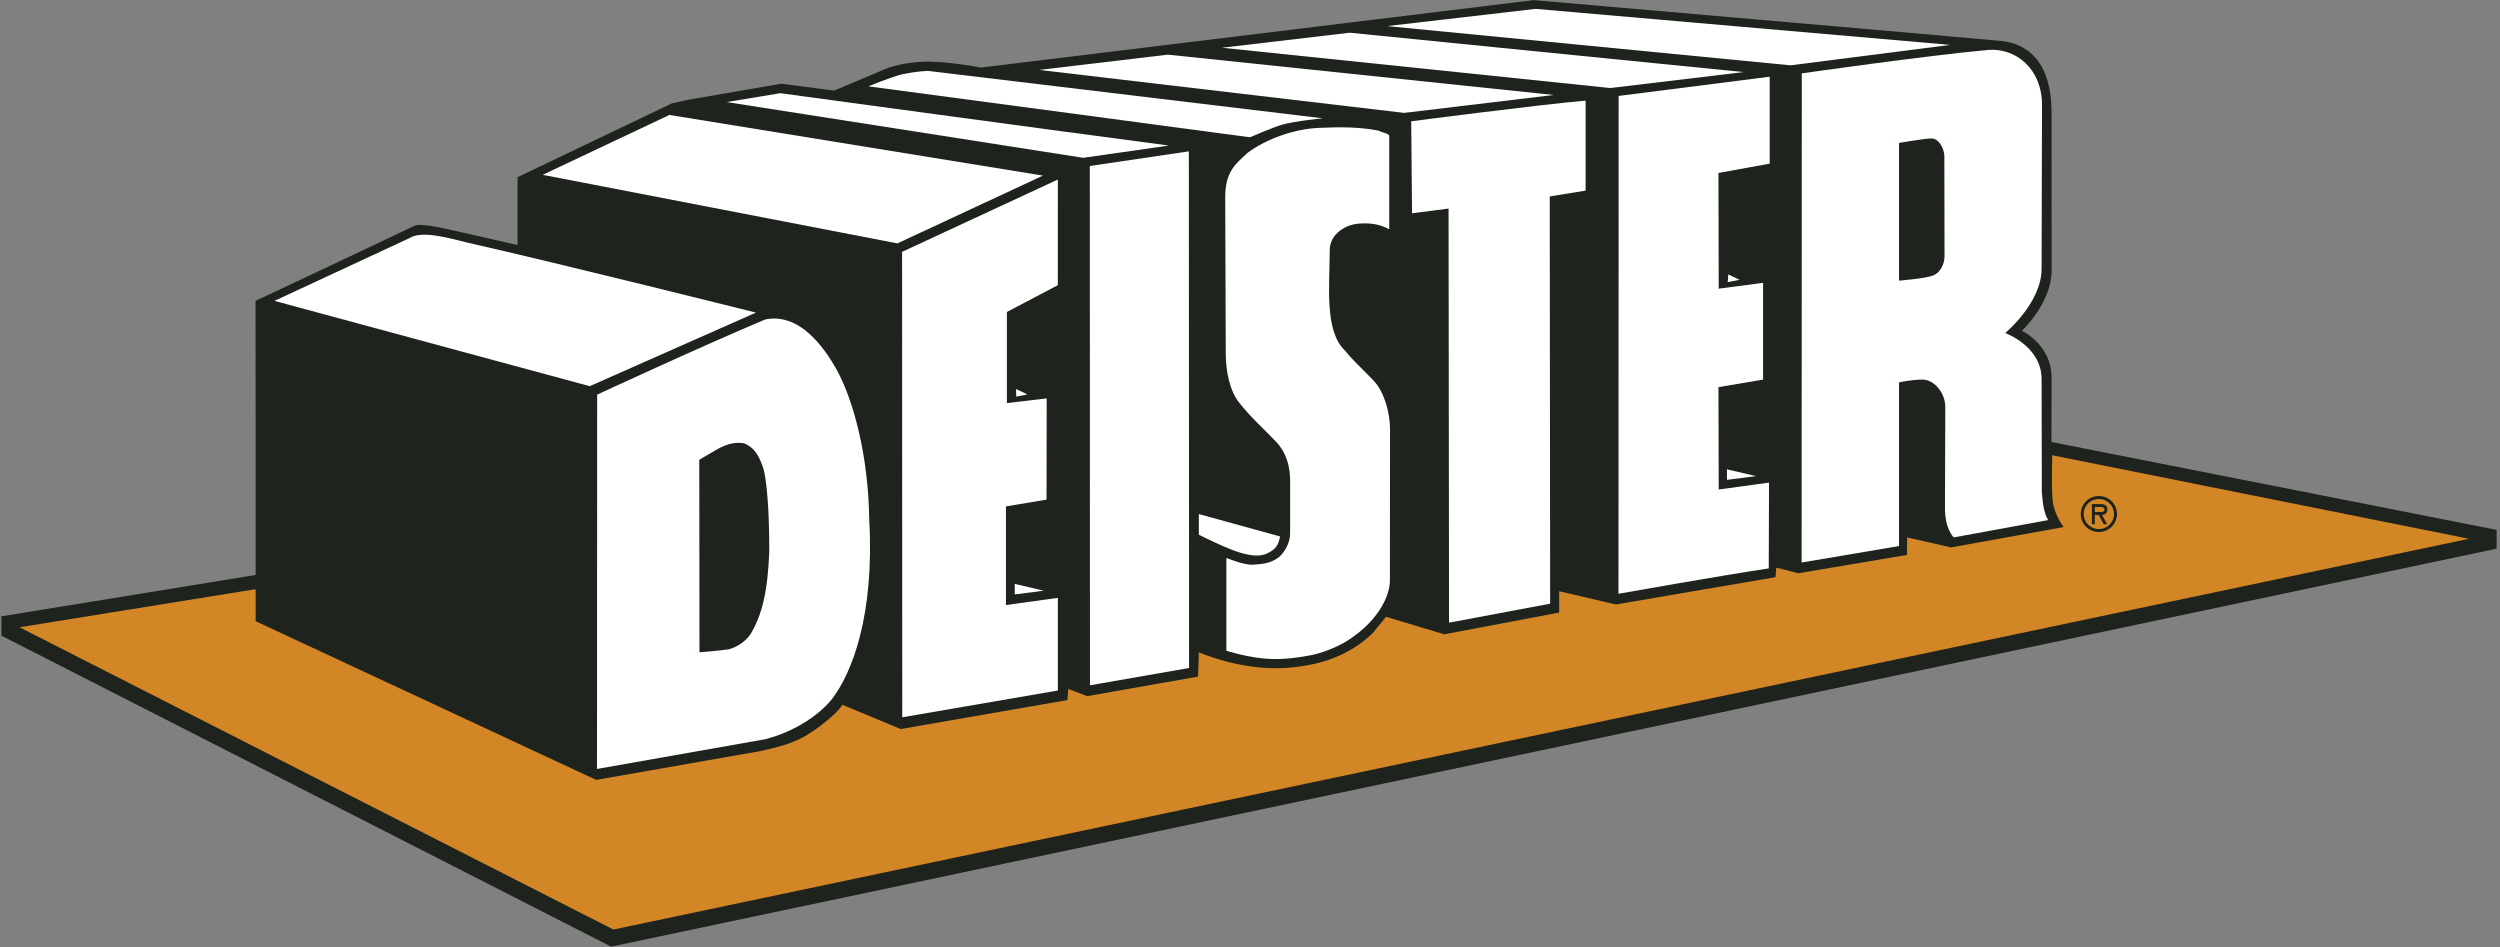
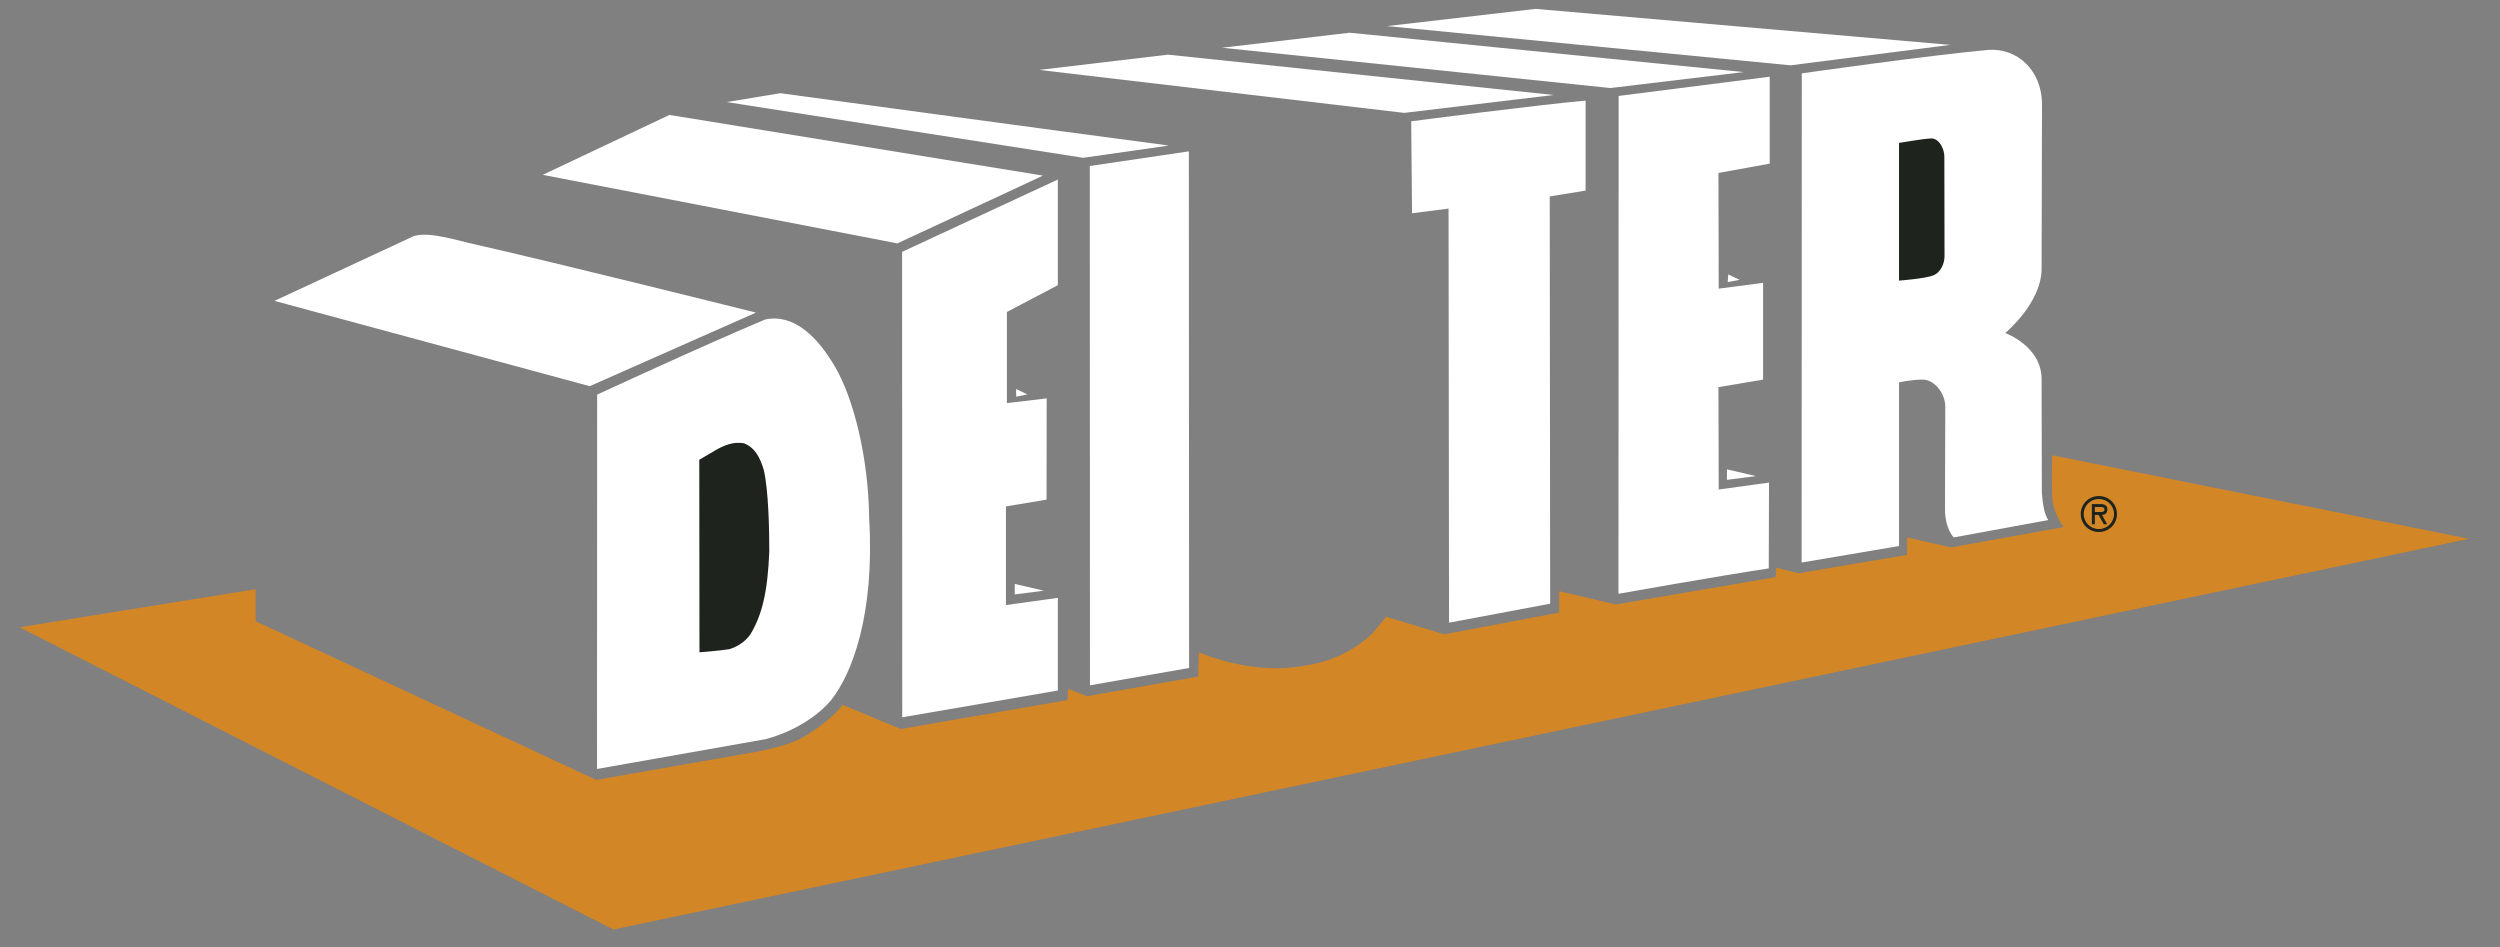
<svg xmlns="http://www.w3.org/2000/svg" width="132px" height="50px" viewBox="0 0 132 50" version="1.1">
  <rect x="0" y="0" width="132" height="50" fill="#808080" stroke="none" />
  <title>Page 1</title>
  <desc>Created with Sketch.</desc>
  <defs />
  <g id="Page-1" stroke="none" stroke-width="1" fill="none" fill-rule="evenodd">
    <g id="152---iPad" transform="translate(-13, -52)">
      <g id="Page-1" transform="translate(13, 52)">
-         <path d="M105.669,2.163 C106.915,2.287 108.322,3.114 108.322,5.957 C108.322,7.453 108.326,12.139 108.326,14.263 C108.326,16.016 106.754,17.464 106.754,17.464 C106.754,17.464 108.322,18.199 108.322,19.925 C108.322,20.71 108.317,23.338 108.317,23.338 L131.822,27.978 L131.822,28.97 L32.269,49.983 L0.076,33.564 L0.076,32.541 L13.499,30.359 L13.494,15.885 C13.494,15.885 19.317,13.149 21.909,11.909 C22.329,11.763 23.781,12.136 25.076,12.426 C26.268,12.691 27.326,12.94 27.326,12.94 L27.326,9.355 L35.468,5.461 L36.365,5.263 L41.25,4.42 L44.042,4.784 C44.042,4.784 46.119,3.905 46.725,3.651 C47.514,3.32 48.553,3.268 48.553,3.268 C49.749,3.169 51.793,3.568 51.793,3.568 L80.978,0.006 C80.978,0.006 104.329,2.03 105.669,2.163 Z" id="Fill-1" fill="#1F231E" />
        <polygon id="Fill-3" fill="#FFFFFF" points="102.976 2.37 94.537 3.449 73.237 1.378 81.079 0.469" />
        <polygon id="Fill-5" fill="#FFFFFF" points="71.26 1.728 92.059 3.806 85.025 4.648 64.52 2.521" />
        <path d="M107.818,5.533 C107.818,6.905 107.796,13.074 107.796,14.19 C107.796,15.998 105.874,17.585 105.874,17.585 C105.874,17.585 107.796,18.271 107.796,20.016 C107.796,21.867 107.809,24.358 107.809,26.009 C107.859,26.695 107.959,27.166 108.145,27.46 C106.5,27.758 103.16,28.375 103.16,28.375 C103.16,28.375 102.695,27.953 102.695,26.841 C102.695,26.221 102.711,22.2 102.711,21.481 C102.711,20.762 102.138,20.043 101.515,20.043 C100.892,20.043 100.269,20.192 100.269,20.192 L100.269,28.83 L95.126,29.701 L95.135,3.874 C95.135,3.874 101.715,2.932 105.004,2.634 C106.458,2.535 107.818,3.651 107.818,5.533" id="Fill-7" fill="#FFFFFF" />
        <polygon id="Fill-9" fill="#FFFFFF" points="61.662 2.886 82.033 5.015 74.141 5.96 54.867 3.692" />
-         <path d="M69.844,6.247 C69.844,6.247 68.393,6.385 67.685,6.586 C67.225,6.715 65.999,7.248 65.999,7.248 L45.853,4.56 C45.853,4.56 47.132,4.029 47.656,3.92 C48.553,3.735 49.01,3.745 49.01,3.745 L69.844,6.247" id="Fill-11" fill="#FFFFFF" />
        <path d="M93.44,8.64 L90.734,9.132 L90.748,15.241 L93.091,14.934 L93.091,20.043 L90.734,20.441 L90.748,25.846 L93.404,25.481 L93.39,30.012 C90.748,30.409 85.456,31.351 85.456,31.351 L85.464,5.065 L93.44,4.05 L93.44,8.64" id="Fill-13" fill="#FFFFFF" />
        <path d="M61.71,7.686 L57.193,8.332 L38.369,5.389 L41.2,4.921 C41.2,4.921 56.426,6.991 61.71,7.686" id="Fill-15" fill="#FFFFFF" />
        <path d="M83.72,5.313 L83.72,10.064 L81.826,10.371 L81.848,31.874 L76.509,32.877 L76.484,11.012 L74.556,11.261 L74.512,6.404 C74.512,6.404 81.377,5.511 83.72,5.313" id="Fill-17" fill="#FFFFFF" />
        <polygon id="Fill-19" fill="#FFFFFF" points="55.069 9.272 47.382 12.851 28.656 9.231 35.344 6.069" />
-         <path d="M72.803,6.9 C72.953,6.999 73.202,6.999 73.352,7.148 L73.352,12.107 C72.853,11.835 72.336,11.754 71.707,11.81 C71.078,11.866 70.261,12.307 70.211,13.15 C70.211,15.024 69.912,17.464 71.009,18.505 C71.607,19.249 72.477,19.963 72.755,20.379 C73.087,20.875 73.393,21.754 73.393,22.676 C73.393,23.288 73.387,30.118 73.387,30.63 C73.387,31.605 72.642,32.704 71.687,33.442 C71.488,33.597 71.242,33.774 71.025,33.9 C70.527,34.189 69.821,34.478 69.198,34.599 C68.424,34.748 67.772,34.814 67.121,34.795 C65.999,34.762 64.753,34.36 64.753,34.36 L64.753,29.463 C65.127,29.601 65.791,29.855 66.215,29.813 C66.639,29.772 67.038,29.772 67.495,29.441 C67.776,29.238 68.118,28.689 68.118,28.177 L68.118,25.391 C68.118,24.691 67.962,23.949 67.37,23.316 C66.778,22.684 66.086,22.099 65.396,21.217 C64.976,20.678 64.72,19.709 64.72,18.659 C64.72,18.659 64.692,11.334 64.692,10.416 C64.692,9.076 65.226,8.663 65.875,8.068 C66.871,7.324 68.367,6.8 69.663,6.751 C70.76,6.701 71.806,6.701 72.803,6.9" id="Fill-21" fill="#FFFFFF" />
        <path d="M101.955,7.31 C102.404,7.294 102.662,7.893 102.662,8.257 C102.662,8.621 102.671,13.165 102.671,13.529 C102.671,13.893 102.487,14.381 102.064,14.547 C101.64,14.712 100.269,14.817 100.269,14.817 L100.269,7.545 C100.32,7.545 101.507,7.327 101.955,7.31" id="Fill-23" fill="#1F231E" />
        <polygon id="Fill-25" fill="#FFFFFF" points="62.784 35.269 57.55 36.184 57.542 8.765 62.771 7.991" />
        <polygon id="Fill-27" fill="#FFFFFF" points="55.853 15.058 53.164 16.472 53.164 21.283 55.265 21.035 55.257 26.381 53.114 26.738 53.114 31.946 55.855 31.567 55.855 36.459 47.639 37.873 47.63 13.298 55.855 9.479" />
        <path d="M24.701,12.816 C29.735,13.956 39.913,16.506 39.913,16.506 L31.137,20.39 L14.491,15.886 L21.66,12.554 C22.3,12.166 23.704,12.568 24.701,12.816" id="Fill-29" fill="#FFFFFF" />
        <polygon id="Fill-31" fill="#FFFFFF" points="54.247 20.826 53.657 20.943 53.649 20.54" />
        <path d="M130.362,28.447 L32.386,49.079 L1.032,33.12 L13.499,31.108 L13.499,32.8 L31.48,41.179 L39.248,39.815 C39.946,39.716 41.292,39.435 41.906,39.154 C42.737,38.865 44.15,37.749 44.482,37.212 L47.556,38.493 L56.362,36.964 L56.404,36.374 L57.401,36.757 L63.258,35.724 L63.299,34.442 C63.299,34.442 65.251,35.31 67.47,35.282 C68.533,35.27 69.613,35.036 70.153,34.84 C70.693,34.644 71.557,34.299 72.454,33.456 C72.704,33.159 73.185,32.567 73.185,32.567 L76.259,33.492 L82.324,32.343 L82.324,31.216 L85.315,31.916 L93.747,30.475 L93.789,29.972 L94.952,30.268 L100.69,29.299 L100.695,28.375 L103.011,28.904 L108.956,27.829 C108.956,27.829 108.441,27.16 108.374,26.383 C108.308,25.606 108.357,24.038 108.357,24.038 L130.362,28.447" id="Fill-33" fill="#D28625" />
-         <path d="M67.588,28.325 C67.505,28.78 67.364,28.986 66.965,29.193 C66.567,29.401 66.11,29.364 65.476,29.179 C64.785,28.977 63.498,28.332 63.299,28.233 L63.299,27.143 C63.299,27.143 66.467,28.02 67.588,28.325" id="Fill-35" fill="#FFFFFF" />
        <polygon id="Fill-37" fill="#FFFFFF" points="55.113 31.189 53.579 31.385 53.579 30.831" />
        <path d="M44.108,19.398 C45.035,21.002 45.853,24.027 45.894,27.416 C46.185,32.459 44.989,35.567 43.892,36.955 C43.236,37.749 41.989,38.617 40.411,39.03 L31.522,40.601 L31.53,20.836 C31.53,20.836 37.312,18.158 40.403,16.869 C41.895,16.555 43.153,17.745 44.108,19.398" id="Fill-39" fill="#FFFFFF" />
        <path d="M40.328,24.812 C40.577,25.887 40.619,27.953 40.619,29.111 C40.536,31.219 40.245,32.459 39.622,33.492 C39.331,33.905 38.916,34.153 38.508,34.277 C38.002,34.36 36.932,34.442 36.932,34.442 L36.922,24.275 C36.922,24.275 37.462,23.961 37.711,23.812 C38.251,23.49 38.741,23.308 39.289,23.407 C39.888,23.655 40.129,24.168 40.328,24.812" id="Fill-41" fill="#1F231E" />
        <polygon id="Fill-43" fill="#FFFFFF" points="91.851 14.776 91.224 14.893 91.252 14.49" />
        <polygon id="Fill-45" fill="#FFFFFF" points="92.716 25.139 91.183 25.335 91.183 24.781" />
        <path d="M109.864,27.14 C109.864,26.611 110.286,26.191 110.82,26.191 C111.354,26.191 111.776,26.611 111.776,27.14 C111.776,27.669 111.354,28.089 110.82,28.089 C110.286,28.089 109.864,27.669 109.864,27.14 L109.864,27.14 Z M110.019,27.14 C110.019,27.587 110.383,27.934 110.82,27.934 C111.257,27.934 111.621,27.587 111.621,27.14 C111.621,26.691 111.257,26.346 110.82,26.346 C110.383,26.346 110.019,26.691 110.019,27.14 L110.019,27.14 Z M111.257,27.681 L111.08,27.681 L110.806,27.188 L110.606,27.188 L110.606,27.681 L110.451,27.681 L110.451,26.614 L110.902,26.614 C111.097,26.614 111.271,26.671 111.271,26.896 C111.271,27.106 111.128,27.184 110.985,27.188 L111.257,27.681 Z M110.606,26.768 L110.606,27.034 L110.772,27.034 C110.917,27.034 111.116,27.058 111.116,26.913 C111.116,26.778 111.002,26.768 110.873,26.768 L110.606,26.768 L110.606,26.768 Z" id="Fill-47" fill="#1F231E" />
      </g>
    </g>
  </g>
</svg>